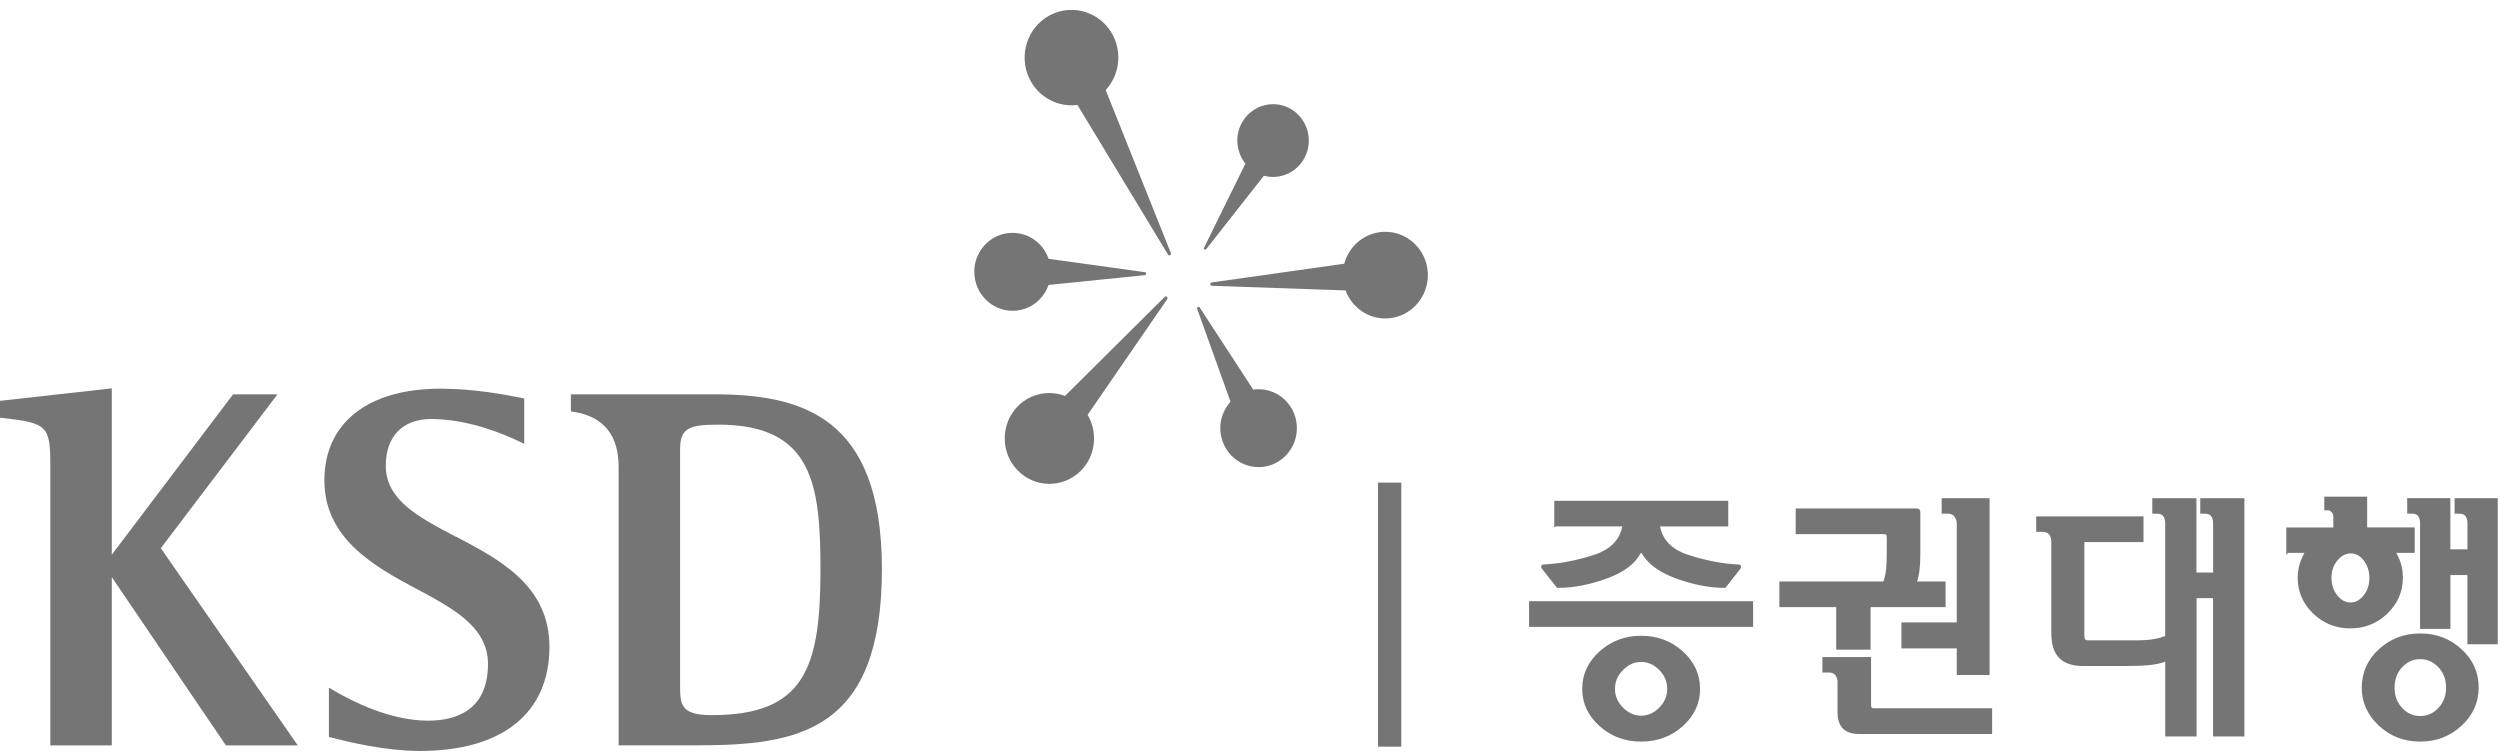
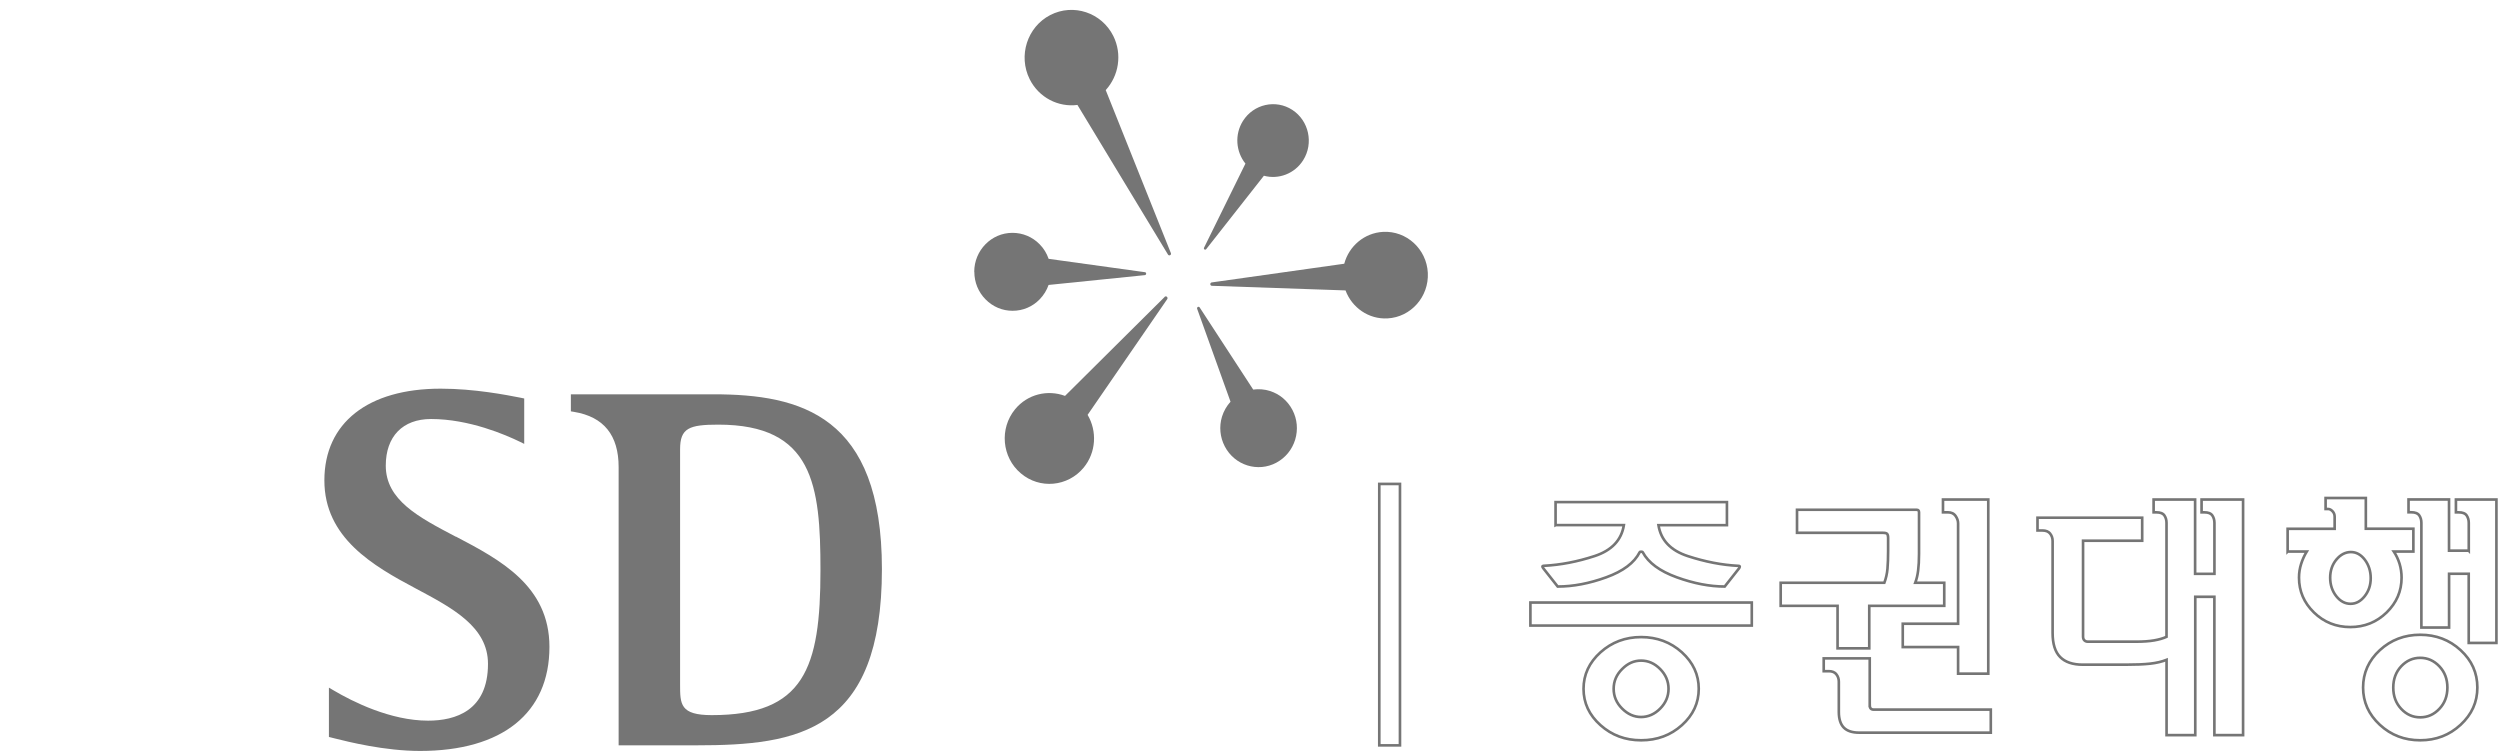
<svg xmlns="http://www.w3.org/2000/svg" width="236" height="71" viewBox="0 0 236 71" fill="none">
  <path d="M105.1 3.403C103.997 1.187 101.328 0.296 99.145 1.42C96.968 2.543 96.098 5.266 97.202 7.477C98.072 9.218 99.906 10.139 101.71 9.906L110.26 24.035C110.3 24.101 110.39 24.131 110.459 24.09C110.529 24.055 110.568 23.969 110.529 23.888L104.38 8.504C105.612 7.158 105.955 5.124 105.095 3.393L105.1 3.403Z" fill="#757575" />
  <path d="M117.573 15.436L113.66 23.386C113.631 23.441 113.651 23.512 113.7 23.548C113.755 23.583 113.82 23.573 113.864 23.522L119.312 16.59C120.689 16.964 122.21 16.407 123.021 15.122C124.025 13.528 123.563 11.398 121.997 10.375C120.431 9.353 118.338 9.824 117.334 11.418C116.529 12.698 116.668 14.317 117.563 15.436H117.573Z" fill="#757575" />
  <path d="M126.903 24.895L114.381 26.661C114.301 26.677 114.247 26.747 114.252 26.828C114.252 26.909 114.316 26.975 114.396 26.98L127.017 27.415C127.619 29.035 129.194 30.153 130.979 30.057C133.191 29.941 134.896 28.012 134.787 25.761C134.672 23.509 132.778 21.768 130.561 21.889C128.787 21.985 127.34 23.24 126.898 24.895H126.903Z" fill="#757575" />
  <path d="M109.942 28.032L100.537 37.373C98.907 36.761 97.003 37.201 95.825 38.633C94.333 40.45 94.572 43.167 96.362 44.68C98.141 46.199 100.806 45.956 102.302 44.139C103.485 42.697 103.574 40.693 102.67 39.164L110.186 28.239C110.235 28.168 110.221 28.077 110.156 28.016C110.096 27.961 109.997 27.966 109.942 28.021V28.032Z" fill="#757575" />
  <path d="M120.5 43.669C121.355 43.208 121.977 42.439 122.265 41.503C122.548 40.556 122.459 39.565 122.006 38.699C121.549 37.829 120.793 37.191 119.874 36.908C119.357 36.741 118.82 36.706 118.303 36.776L113.253 29.029C113.218 28.963 113.138 28.943 113.074 28.978C113.009 29.014 112.984 29.095 113.014 29.16L116.161 37.92C115.798 38.325 115.519 38.806 115.355 39.337C115.072 40.273 115.166 41.27 115.619 42.14C116.553 43.937 118.745 44.62 120.505 43.669H120.5Z" fill="#757575" />
  <path d="M91.977 25.664C91.977 26.651 92.355 27.572 93.041 28.265C93.722 28.958 94.632 29.343 95.596 29.338C96.565 29.338 97.47 28.953 98.146 28.255C98.529 27.86 98.812 27.4 98.986 26.899L108.073 25.973C108.143 25.963 108.197 25.907 108.197 25.831C108.197 25.755 108.143 25.694 108.078 25.694L98.991 24.434C98.812 23.918 98.529 23.448 98.136 23.053C97.455 22.36 96.54 21.98 95.576 21.98C93.583 21.98 91.967 23.635 91.967 25.664H91.977Z" fill="#757575" />
-   <path d="M26.192 37.227H22.001C22.001 37.227 11.329 51.33 10.553 52.363V36.66L10.23 36.696L0 37.839V39.428L0.258 39.459C4.459 39.924 4.752 40.218 4.752 43.912V70.368H10.553V54.478C11.344 55.642 21.325 70.368 21.325 70.368H28.111C28.111 70.368 15.42 52.094 15.181 51.75C15.435 51.411 26.192 37.227 26.192 37.227Z" fill="#757575" />
  <path d="M43.033 50.667C39.479 48.805 36.417 47.196 36.417 43.957C36.417 41.199 38.013 39.555 40.692 39.555C44.301 39.555 47.756 41.058 49.073 41.7L49.486 41.903V37.617L49.123 37.541C47.825 37.288 44.793 36.69 41.597 36.69C34.722 36.69 30.621 39.929 30.621 45.349C30.621 50.769 35.209 53.41 39.261 55.561C42.76 57.423 46.066 59.184 46.066 62.666C46.066 67.099 42.994 68.03 40.414 68.03C36.86 68.03 33.291 66.238 31.481 65.166L31.049 64.912V69.568L31.61 69.71C32.893 70.029 36.298 70.889 39.653 70.889C47.418 70.889 51.867 67.311 51.867 61.067C51.867 55.288 47.174 52.828 43.043 50.657L43.033 50.667Z" fill="#757575" />
  <path d="M67.337 37.227H53.89V38.831L54.193 38.882C56.997 39.347 58.399 41.084 58.399 44.094V70.358H65.771C75.335 70.358 83.253 69.108 83.253 53.719C83.253 39.221 75.603 37.222 67.337 37.222V37.227ZM67.192 67.508C64.2 67.508 64.2 66.476 64.2 64.609V42.409C64.2 40.41 65.055 40.086 67.809 40.086C76.756 40.086 77.452 45.779 77.452 53.82C77.452 63.091 75.916 67.508 67.192 67.508Z" fill="#757575" />
-   <path fill-rule="evenodd" clip-rule="evenodd" d="M132.157 45.683H130.204V70.362H132.157V45.683ZM144.47 56.877H165.368V59.053H144.47V56.877ZM146.846 49.575V47.398H163.022V49.575H156.559C156.783 50.992 157.708 51.968 159.338 52.499C160.969 53.031 162.554 53.34 164.09 53.415C164.185 53.415 164.234 53.441 164.234 53.486C164.234 53.532 164.21 53.593 164.165 53.653L162.813 55.369C161.406 55.369 159.895 55.08 158.289 54.498C156.684 53.916 155.61 53.127 155.073 52.13C155.058 52.1 155.008 52.08 154.929 52.08C154.849 52.08 154.8 52.095 154.785 52.13C154.278 53.132 153.224 53.922 151.628 54.498C150.028 55.08 148.502 55.369 147.045 55.369L145.693 53.653C145.628 53.572 145.603 53.512 145.608 53.471C145.618 53.431 145.668 53.41 145.763 53.41C147.313 53.329 148.899 53.026 150.525 52.494C152.145 51.963 153.07 50.986 153.293 49.569H146.856L146.846 49.575ZM151.086 61.578C152.155 60.621 153.433 60.141 154.924 60.141C156.415 60.141 157.713 60.621 158.771 61.578C159.83 62.539 160.362 63.688 160.362 65.024C160.362 66.36 159.83 67.504 158.771 68.455C157.713 69.406 156.43 69.882 154.924 69.882C153.418 69.882 152.155 69.406 151.086 68.455C150.018 67.504 149.486 66.36 149.486 65.024C149.486 63.688 150.018 62.539 151.086 61.578ZM156.723 63.162C156.201 62.63 155.6 62.362 154.919 62.362C154.238 62.362 153.656 62.625 153.124 63.162C152.593 63.693 152.329 64.316 152.329 65.024C152.329 65.733 152.593 66.355 153.124 66.886C153.656 67.418 154.253 67.686 154.919 67.686C155.585 67.686 156.201 67.418 156.723 66.886C157.245 66.355 157.509 65.733 157.509 65.024C157.509 64.316 157.245 63.693 156.723 63.162ZM183.537 57.19V55.014H183.527H180.798C180.927 54.675 181.017 54.295 181.071 53.865C181.126 53.435 181.156 52.909 181.156 52.281V48.365C181.156 48.284 181.136 48.223 181.096 48.182C181.056 48.142 180.997 48.122 180.917 48.122H169.638V50.298H177.761C177.955 50.298 178.079 50.328 178.144 50.394C178.203 50.46 178.238 50.581 178.238 50.758V52.013C178.238 52.661 178.218 53.218 178.178 53.683C178.139 54.154 178.039 54.594 177.88 55.014H168.097V57.19H173.466V61.203H176.458V57.19H183.537ZM176.603 66.891C176.538 66.825 176.508 66.734 176.508 66.623H176.503V62.149H172.159V63.359H172.636C172.949 63.359 173.188 63.45 173.347 63.647C173.506 63.844 173.585 64.077 173.585 64.35V67.205C173.585 67.883 173.749 68.379 174.062 68.692C174.376 69.006 174.858 69.163 175.509 69.163H187.931V66.987H176.866C176.752 66.987 176.667 66.957 176.603 66.891ZM184.606 48.704C184.765 48.931 184.844 49.164 184.844 49.407V58.88H179.62V61.081H184.844V63.596H187.693V47.155H183.418V48.365H183.895C184.208 48.365 184.447 48.476 184.606 48.704ZM209.042 54.169V49.356C209.042 49.083 208.973 48.85 208.839 48.653C208.704 48.461 208.456 48.365 208.093 48.365H207.829V47.155H211.747V69.396H209.037V56.34H207.233V69.396H204.524V62.286C204.081 62.463 203.564 62.584 202.968 62.65C202.376 62.716 201.611 62.746 200.676 62.746H196.615C195.666 62.746 194.955 62.504 194.477 62.023C194 61.542 193.767 60.783 193.767 59.751V51.072C193.767 50.799 193.687 50.566 193.528 50.368C193.369 50.171 193.13 50.08 192.817 50.08H192.34V48.871H202.222V51.047H196.64V60.09C196.64 60.252 196.685 60.373 196.769 60.454C196.854 60.535 196.963 60.575 197.092 60.575H201.626C202.307 60.575 202.878 60.535 203.346 60.454C203.813 60.373 204.206 60.262 204.519 60.115V49.356C204.519 49.083 204.449 48.85 204.315 48.653C204.181 48.461 203.932 48.365 203.564 48.365H203.301V47.155H207.218V54.169H209.022H209.042ZM215.952 49.918V52.069L215.957 52.064H217.761C217.543 52.418 217.364 52.803 217.229 53.223C217.095 53.643 217.026 54.078 217.026 54.528C217.026 55.803 217.493 56.897 218.437 57.818C219.377 58.733 220.525 59.194 221.867 59.194C223.209 59.194 224.353 58.733 225.297 57.818C226.237 56.897 226.709 55.803 226.709 54.528C226.709 54.078 226.644 53.643 226.52 53.223C226.391 52.808 226.212 52.418 225.973 52.064H227.822V49.913H223.334V47.013H219.536V48.051H219.794C219.924 48.051 220.053 48.122 220.187 48.258C220.321 48.395 220.391 48.572 220.391 48.779V49.918H215.952ZM219.968 54.533C219.968 53.87 220.162 53.304 220.55 52.828H220.555C220.943 52.352 221.415 52.114 221.922 52.114C222.429 52.114 222.866 52.352 223.239 52.838C223.607 53.324 223.796 53.916 223.796 54.579C223.796 55.242 223.602 55.809 223.224 56.284C222.842 56.76 222.414 56.998 221.892 56.998C221.37 56.998 220.918 56.755 220.54 56.274C220.157 55.788 219.968 55.196 219.968 54.533ZM228.469 59.923C226.977 59.923 225.71 60.408 224.656 61.375C223.602 62.342 223.075 63.531 223.075 64.902C223.075 66.273 223.602 67.442 224.656 68.419C225.71 69.396 226.977 69.882 228.469 69.882C229.96 69.882 231.228 69.396 232.281 68.419C233.335 67.442 233.862 66.284 233.862 64.902C233.862 63.521 233.335 62.342 232.281 61.375C231.228 60.403 229.96 59.923 228.469 59.923ZM228.469 62.099C229.165 62.099 229.766 62.367 230.273 62.898C230.78 63.435 231.034 64.097 231.034 64.907C231.034 65.717 230.78 66.385 230.273 66.916C229.766 67.453 229.17 67.716 228.469 67.716C227.768 67.716 227.171 67.448 226.674 66.916C226.172 66.38 225.924 65.717 225.924 64.907C225.924 64.097 226.177 63.429 226.674 62.898C227.176 62.367 227.773 62.099 228.469 62.099ZM233.052 49.356V51.993L233.042 51.983H231.188V47.15H227.365V48.359H227.624C227.992 48.359 228.24 48.456 228.374 48.648C228.508 48.845 228.578 49.078 228.578 49.351V59.239H231.193V54.164H233.047V60.692H235.662V47.155H231.839V48.365H232.097C232.465 48.365 232.714 48.461 232.848 48.653C232.982 48.85 233.052 49.083 233.052 49.356Z" fill="#757575" />
-   <path d="M130.204 45.683V45.558H130.079V45.683H130.204ZM132.157 45.683H132.282V45.558H132.157V45.683ZM130.204 70.362H130.079V70.487H130.204V70.362ZM132.157 70.362V70.487H132.282V70.362H132.157ZM165.368 56.877H165.493V56.752H165.368V56.877ZM144.47 56.877V56.752H144.345V56.877H144.47ZM165.368 59.053V59.178H165.493V59.053H165.368ZM144.47 59.053H144.345V59.178H144.47V59.053ZM146.846 47.398V47.273H146.721V47.398H146.846ZM146.846 49.575H146.721V49.779L146.903 49.686L146.846 49.575ZM163.022 47.398H163.147V47.273H163.022V47.398ZM163.022 49.575V49.7H163.147V49.575H163.022ZM156.559 49.575V49.45H156.413L156.436 49.594L156.559 49.575ZM159.338 52.499L159.299 52.618L159.338 52.499ZM164.09 53.415L164.084 53.54H164.09V53.415ZM164.165 53.653L164.263 53.731L164.266 53.727L164.165 53.653ZM162.813 55.369V55.494H162.873L162.911 55.446L162.813 55.369ZM158.289 54.498L158.247 54.616L158.289 54.498ZM155.073 52.13L154.961 52.185L154.963 52.189L155.073 52.13ZM154.785 52.13L154.897 52.187L154.9 52.179L154.785 52.13ZM151.628 54.498L151.586 54.381L151.586 54.381L151.628 54.498ZM147.045 55.369L146.947 55.446L146.984 55.494H147.045V55.369ZM145.693 53.653L145.791 53.576L145.791 53.575L145.693 53.653ZM145.608 53.471L145.487 53.441L145.485 53.449L145.484 53.456L145.608 53.471ZM145.763 53.41V53.535L145.769 53.535L145.763 53.41ZM150.525 52.494L150.564 52.613L150.564 52.613L150.525 52.494ZM153.293 49.569L153.417 49.589L153.44 49.444H153.293V49.569ZM146.856 49.569V49.444H146.826L146.799 49.458L146.856 49.569ZM151.086 61.578L151.003 61.485L151.003 61.485L151.086 61.578ZM158.771 61.578L158.855 61.485L158.855 61.485L158.771 61.578ZM158.771 68.455L158.855 68.548H158.855L158.771 68.455ZM151.086 68.455L151.003 68.548L151.086 68.455ZM153.124 63.162L153.213 63.25L153.213 63.25L153.124 63.162ZM153.124 66.886L153.213 66.798L153.124 66.886ZM183.537 55.014H183.662V54.889H183.537V55.014ZM183.537 57.19V57.315H183.662V57.19H183.537ZM180.798 55.014L180.681 54.969L180.617 55.139H180.798V55.014ZM181.096 48.182L181.185 48.095V48.095L181.096 48.182ZM169.638 48.122V47.997H169.513V48.122H169.638ZM169.638 50.298H169.513V50.423H169.638V50.298ZM178.144 50.394L178.236 50.31L178.233 50.306L178.144 50.394ZM178.178 53.683L178.054 53.672L178.054 53.673L178.178 53.683ZM177.88 55.014V55.139H177.966L177.997 55.058L177.88 55.014ZM168.097 55.014V54.889H167.972V55.014H168.097ZM168.097 57.19H167.972V57.315H168.097V57.19ZM173.466 57.19H173.591V57.065H173.466V57.19ZM173.466 61.203H173.341V61.328H173.466V61.203ZM176.458 61.203V61.328H176.583V61.203H176.458ZM176.458 57.19V57.065H176.333V57.19H176.458ZM176.508 66.623H176.633V66.498H176.508V66.623ZM176.503 66.623H176.378V66.748H176.503V66.623ZM176.503 62.149H176.628V62.024H176.503V62.149ZM172.159 62.149V62.024H172.034V62.149H172.159ZM172.159 63.359H172.034V63.484H172.159V63.359ZM173.347 63.647L173.444 63.569L173.444 63.569L173.347 63.647ZM187.931 69.163V69.288H188.056V69.163H187.931ZM187.931 66.987H188.056V66.862H187.931V66.987ZM184.606 48.704L184.708 48.632V48.632L184.606 48.704ZM184.844 58.88V59.005H184.969V58.88H184.844ZM179.62 58.88V58.755H179.495V58.88H179.62ZM179.62 61.081H179.495V61.206H179.62V61.081ZM184.844 61.081H184.969V60.956H184.844V61.081ZM184.844 63.596H184.719V63.721H184.844V63.596ZM187.693 63.596V63.721H187.818V63.596H187.693ZM187.693 47.155H187.818V47.03H187.693V47.155ZM183.418 47.155V47.03H183.293V47.155H183.418ZM183.418 48.365H183.293V48.49H183.418V48.365ZM209.042 54.169V54.294H209.167V54.169H209.042ZM208.839 48.653L208.942 48.583L208.941 48.581L208.839 48.653ZM207.829 48.365H207.704V48.49H207.829V48.365ZM207.829 47.155V47.03H207.704V47.155H207.829ZM211.747 47.155H211.872V47.03H211.747V47.155ZM211.747 69.396V69.521H211.872V69.396H211.747ZM209.037 69.396H208.912V69.521H209.037V69.396ZM209.037 56.34H209.162V56.215H209.037V56.34ZM207.233 56.34V56.215H207.108V56.34H207.233ZM207.233 69.396V69.521H207.358V69.396H207.233ZM204.524 69.396H204.399V69.521H204.524V69.396ZM204.524 62.286H204.649V62.101L204.477 62.17L204.524 62.286ZM202.968 62.65L202.954 62.526L202.954 62.526L202.968 62.65ZM194.477 62.023L194.566 61.935V61.935L194.477 62.023ZM193.528 50.368L193.431 50.447L193.528 50.368ZM192.34 50.08H192.215V50.205H192.34V50.08ZM192.34 48.871V48.746H192.215V48.871H192.34ZM202.222 48.871H202.347V48.746H202.222V48.871ZM202.222 51.047V51.172H202.347V51.047H202.222ZM196.64 51.047V50.922H196.515V51.047H196.64ZM204.519 60.115L204.572 60.228L204.644 60.194V60.115H204.519ZM204.315 48.653L204.418 48.583L204.417 48.581L204.315 48.653ZM203.301 48.365H203.176V48.49H203.301V48.365ZM203.301 47.155V47.03H203.176V47.155H203.301ZM207.218 47.155H207.343V47.03H207.218V47.155ZM207.218 54.169H207.093V54.294H207.218V54.169ZM215.952 52.069H215.827V52.374L216.041 52.157L215.952 52.069ZM215.952 49.918V49.793H215.827V49.918H215.952ZM215.957 52.064V51.939H215.904L215.868 51.976L215.957 52.064ZM217.761 52.064L217.868 52.129L217.985 51.939H217.761V52.064ZM218.437 57.818L218.35 57.907L218.35 57.907L218.437 57.818ZM225.297 57.818L225.384 57.907L225.385 57.907L225.297 57.818ZM226.52 53.223L226.64 53.187L226.639 53.185L226.52 53.223ZM225.973 52.064V51.939H225.738L225.87 52.134L225.973 52.064ZM227.822 52.064V52.189H227.947V52.064H227.822ZM227.822 49.913H227.947V49.788H227.822V49.913ZM223.334 49.913H223.209V50.038H223.334V49.913ZM223.334 47.013H223.459V46.888H223.334V47.013ZM219.536 47.013V46.888H219.411V47.013H219.536ZM219.536 48.051H219.411V48.176H219.536V48.051ZM220.187 48.258L220.276 48.171V48.171L220.187 48.258ZM220.391 49.918V50.043H220.516V49.918H220.391ZM220.55 52.828V52.703H220.491L220.453 52.749L220.55 52.828ZM220.555 52.828V52.953H220.614L220.652 52.907L220.555 52.828ZM223.239 52.838L223.339 52.763L223.338 52.762L223.239 52.838ZM223.224 56.284L223.322 56.362L223.322 56.362L223.224 56.284ZM220.54 56.274L220.638 56.197L220.638 56.197L220.54 56.274ZM224.656 61.375L224.572 61.283L224.656 61.375ZM224.656 68.419L224.571 68.511V68.511L224.656 68.419ZM232.281 68.419L232.196 68.328V68.328L232.281 68.419ZM232.281 61.375L232.197 61.467L232.197 61.467L232.281 61.375ZM230.273 62.898L230.364 62.812L230.364 62.812L230.273 62.898ZM230.273 66.916L230.183 66.83L230.182 66.83L230.273 66.916ZM226.674 66.916L226.765 66.831L226.765 66.831L226.674 66.916ZM226.674 62.898L226.583 62.812L226.583 62.813L226.674 62.898ZM233.052 51.993L232.963 52.081L233.177 52.299V51.993H233.052ZM233.042 51.983L233.131 51.895L233.094 51.858H233.042V51.983ZM231.188 51.983H231.063V52.108H231.188V51.983ZM231.188 47.15H231.313V47.025H231.188V47.15ZM227.365 47.15V47.025H227.24V47.15H227.365ZM227.365 48.359H227.24V48.484H227.365V48.359ZM228.374 48.648L228.478 48.578L228.477 48.576L228.374 48.648ZM228.578 59.239H228.453V59.364H228.578V59.239ZM231.193 59.239V59.364H231.318V59.239H231.193ZM231.193 54.164V54.039H231.068V54.164H231.193ZM233.047 54.164H233.172V54.039H233.047V54.164ZM233.047 60.692H232.922V60.817H233.047V60.692ZM235.662 60.692V60.817H235.787V60.692H235.662ZM235.662 47.155H235.787V47.03H235.662V47.155ZM231.839 47.155V47.03H231.714V47.155H231.839ZM231.839 48.365H231.714V48.49H231.839V48.365ZM232.848 48.653L232.951 48.583L232.951 48.581L232.848 48.653ZM130.204 45.808H132.157V45.558H130.204V45.808ZM130.329 70.362V45.683H130.079V70.362H130.329ZM132.157 70.237H130.204V70.487H132.157V70.237ZM132.032 45.683V70.362H132.282V45.683H132.032ZM165.368 56.752H144.47V57.002H165.368V56.752ZM165.493 59.053V56.877H165.243V59.053H165.493ZM144.47 59.178H165.368V58.928H144.47V59.178ZM144.345 56.877V59.053H144.595V56.877H144.345ZM146.721 47.398V49.575H146.971V47.398H146.721ZM163.022 47.273H146.846V47.523H163.022V47.273ZM163.147 49.575V47.398H162.897V49.575H163.147ZM156.559 49.7H163.022V49.45H156.559V49.7ZM159.377 52.381C158.576 52.12 157.957 51.752 157.512 51.283C157.068 50.815 156.791 50.24 156.683 49.555L156.436 49.594C156.551 50.326 156.849 50.948 157.331 51.455C157.811 51.962 158.47 52.348 159.299 52.618L159.377 52.381ZM164.096 53.291C162.573 53.215 160.998 52.909 159.377 52.381L159.299 52.618C160.939 53.153 162.536 53.464 164.084 53.54L164.096 53.291ZM164.359 53.486C164.359 53.406 164.31 53.35 164.253 53.322C164.204 53.297 164.145 53.29 164.09 53.29V53.54C164.109 53.54 164.122 53.542 164.132 53.543C164.141 53.545 164.144 53.547 164.142 53.546C164.14 53.545 164.131 53.54 164.123 53.528C164.113 53.514 164.109 53.499 164.109 53.486H164.359ZM164.266 53.727C164.317 53.657 164.359 53.57 164.359 53.486H164.109C164.109 53.488 164.109 53.498 164.101 53.516C164.094 53.534 164.082 53.556 164.064 53.579L164.266 53.727ZM162.911 55.446L164.263 53.731L164.067 53.576L162.715 55.291L162.911 55.446ZM158.247 54.616C159.863 55.202 161.389 55.494 162.813 55.494V55.244C161.423 55.244 159.926 54.959 158.332 54.381L158.247 54.616ZM154.963 52.189C155.52 53.224 156.627 54.029 158.247 54.616L158.332 54.381C156.741 53.804 155.7 53.03 155.183 52.071L154.963 52.189ZM154.929 52.205C154.959 52.205 154.976 52.209 154.982 52.211C154.985 52.212 154.983 52.212 154.979 52.208C154.975 52.205 154.967 52.198 154.961 52.185L155.185 52.075C155.158 52.02 155.109 51.991 155.068 51.976C155.026 51.961 154.978 51.955 154.929 51.955V52.205ZM154.9 52.179C154.895 52.191 154.887 52.199 154.881 52.205C154.874 52.21 154.871 52.211 154.873 52.21C154.875 52.209 154.88 52.208 154.89 52.206C154.9 52.205 154.913 52.205 154.929 52.205V51.955C154.883 51.955 154.835 51.959 154.792 51.973C154.748 51.988 154.696 52.019 154.67 52.082L154.9 52.179ZM151.671 54.616C153.281 54.034 154.369 53.228 154.896 52.187L154.673 52.074C154.186 53.035 153.166 53.809 151.586 54.381L151.671 54.616ZM147.045 55.494C148.518 55.494 150.059 55.202 151.671 54.616L151.586 54.381C149.996 54.959 148.485 55.244 147.045 55.244V55.494ZM145.595 53.731L146.947 55.446L147.143 55.291L145.791 53.576L145.595 53.731ZM145.484 53.456C145.478 53.507 145.492 53.557 145.511 53.598C145.53 53.641 145.559 53.686 145.595 53.731L145.791 53.575C145.762 53.54 145.747 53.514 145.739 53.496C145.73 53.477 145.734 53.475 145.732 53.486L145.484 53.456ZM145.763 53.285C145.709 53.285 145.655 53.291 145.608 53.309C145.557 53.33 145.504 53.371 145.487 53.441L145.73 53.501C145.727 53.513 145.72 53.524 145.712 53.533C145.705 53.54 145.699 53.542 145.7 53.542C145.701 53.541 145.706 53.539 145.717 53.538C145.728 53.536 145.743 53.535 145.763 53.535V53.285ZM150.486 52.376C148.87 52.904 147.295 53.205 145.756 53.285L145.769 53.535C147.332 53.454 148.928 53.148 150.564 52.613L150.486 52.376ZM153.17 49.55C152.955 50.911 152.072 51.856 150.486 52.376L150.564 52.613C152.219 52.071 153.184 51.062 153.417 49.589L153.17 49.55ZM146.856 49.694H153.293V49.444H146.856V49.694ZM146.903 49.686L146.913 49.681L146.799 49.458L146.789 49.463L146.903 49.686ZM154.924 60.016C153.403 60.016 152.096 60.507 151.003 61.485L151.17 61.671C152.215 60.736 153.462 60.266 154.924 60.266V60.016ZM158.855 61.485C157.772 60.507 156.444 60.016 154.924 60.016V60.266C156.386 60.266 157.653 60.736 158.688 61.671L158.855 61.485ZM160.487 65.024C160.487 63.65 159.938 62.469 158.855 61.485L158.687 61.67C159.722 62.61 160.237 63.726 160.237 65.024H160.487ZM158.855 68.548C159.938 67.575 160.487 66.398 160.487 65.024H160.237C160.237 66.322 159.722 67.433 158.688 68.362L158.855 68.548ZM154.924 70.007C156.459 70.007 157.772 69.521 158.855 68.548L158.688 68.362C157.653 69.292 156.401 69.757 154.924 69.757V70.007ZM151.003 68.548C152.096 69.521 153.388 70.007 154.924 70.007V69.757C153.447 69.757 152.214 69.292 151.169 68.362L151.003 68.548ZM149.361 65.024C149.361 66.398 149.91 67.575 151.003 68.548L151.169 68.362C150.125 67.432 149.611 66.322 149.611 65.024H149.361ZM151.003 61.485C149.91 62.468 149.361 63.65 149.361 65.024H149.611C149.611 63.726 150.125 62.611 151.17 61.671L151.003 61.485ZM154.919 62.487C155.563 62.487 156.133 62.739 156.634 63.249L156.813 63.074C156.27 62.522 155.637 62.237 154.919 62.237V62.487ZM153.213 63.25C153.725 62.734 154.276 62.487 154.919 62.487V62.237C154.2 62.237 153.588 62.517 153.036 63.074L153.213 63.25ZM152.454 65.024C152.454 64.351 152.703 63.759 153.213 63.25L153.036 63.073C152.482 63.627 152.204 64.281 152.204 65.024H152.454ZM153.213 66.798C152.703 66.289 152.454 65.698 152.454 65.024H152.204C152.204 65.767 152.482 66.421 153.036 66.975L153.213 66.798ZM154.919 67.561C154.291 67.561 153.725 67.309 153.213 66.798L153.036 66.975C153.588 67.526 154.215 67.811 154.919 67.811V67.561ZM156.634 66.799C156.133 67.309 155.548 67.561 154.919 67.561V67.811C155.622 67.811 156.27 67.527 156.813 66.974L156.634 66.799ZM157.384 65.024C157.384 65.698 157.135 66.289 156.634 66.799L156.813 66.974C157.356 66.421 157.634 65.767 157.634 65.024H157.384ZM156.634 63.249C157.135 63.759 157.384 64.35 157.384 65.024H157.634C157.634 64.281 157.356 63.627 156.813 63.074L156.634 63.249ZM183.412 55.014V57.19H183.662V55.014H183.412ZM183.527 55.139H183.537V54.889H183.527V55.139ZM180.798 55.139H183.527V54.889H180.798V55.139ZM180.947 53.849C180.894 54.272 180.806 54.642 180.681 54.969L180.915 55.059C181.048 54.708 181.14 54.319 181.195 53.881L180.947 53.849ZM181.031 52.281C181.031 52.905 181.001 53.426 180.947 53.849L181.195 53.881C181.251 53.444 181.281 52.913 181.281 52.281H181.031ZM181.031 48.365V52.281H181.281V48.365H181.031ZM181.007 48.27C181.016 48.279 181.031 48.302 181.031 48.365H181.281C181.281 48.265 181.256 48.167 181.185 48.095L181.007 48.27ZM180.917 48.247C180.977 48.247 180.999 48.262 181.007 48.27L181.185 48.095C181.114 48.022 181.017 47.997 180.917 47.997V48.247ZM169.638 48.247H180.917V47.997H169.638V48.247ZM169.763 50.298V48.122H169.513V50.298H169.763ZM177.761 50.173H169.638V50.423H177.761V50.173ZM178.233 50.306C178.179 50.251 178.108 50.219 178.031 50.2C177.954 50.181 177.863 50.173 177.761 50.173V50.423C177.852 50.423 177.921 50.43 177.97 50.442C178.02 50.455 178.044 50.471 178.054 50.481L178.233 50.306ZM178.363 50.758C178.363 50.572 178.328 50.411 178.236 50.31L178.051 50.478C178.079 50.508 178.113 50.59 178.113 50.758H178.363ZM178.363 52.013V50.758H178.113V52.013H178.363ZM178.303 53.694C178.343 53.224 178.363 52.663 178.363 52.013H178.113C178.113 52.659 178.093 53.212 178.054 53.672L178.303 53.694ZM177.997 55.058C178.16 54.627 178.262 54.175 178.303 53.694L178.054 53.673C178.015 54.132 177.918 54.561 177.763 54.97L177.997 55.058ZM168.097 55.139H177.88V54.889H168.097V55.139ZM168.222 57.19V55.014H167.972V57.19H168.222ZM173.466 57.065H168.097V57.315H173.466V57.065ZM173.591 61.203V57.19H173.341V61.203H173.591ZM176.458 61.078H173.466V61.328H176.458V61.078ZM176.333 57.19V61.203H176.583V57.19H176.333ZM183.537 57.065H176.458V57.315H183.537V57.065ZM176.383 66.623C176.383 66.756 176.419 66.883 176.513 66.978L176.692 66.803C176.657 66.767 176.633 66.712 176.633 66.623H176.383ZM176.503 66.748H176.508V66.498H176.503V66.748ZM176.378 62.149V66.623H176.628V62.149H176.378ZM172.159 62.274H176.503V62.024H172.159V62.274ZM172.284 63.359V62.149H172.034V63.359H172.284ZM172.636 63.234H172.159V63.484H172.636V63.234ZM173.444 63.569C173.254 63.333 172.974 63.234 172.636 63.234V63.484C172.924 63.484 173.121 63.566 173.249 63.726L173.444 63.569ZM173.71 64.35C173.71 64.051 173.622 63.79 173.444 63.569L173.249 63.726C173.389 63.899 173.46 64.104 173.46 64.35H173.71ZM173.71 67.205V64.35H173.46V67.205H173.71ZM174.151 68.604C173.87 68.323 173.71 67.865 173.71 67.205H173.46C173.46 67.9 173.628 68.434 173.974 68.781L174.151 68.604ZM175.509 69.038C174.875 69.038 174.432 68.885 174.151 68.604L173.974 68.781C174.32 69.127 174.84 69.288 175.509 69.288V69.038ZM187.931 69.038H175.509V69.288H187.931V69.038ZM187.806 66.987V69.163H188.056V66.987H187.806ZM176.866 67.112H187.931V66.862H176.866V67.112ZM176.513 66.978C176.607 67.074 176.727 67.112 176.866 67.112V66.862C176.776 66.862 176.727 66.839 176.692 66.803L176.513 66.978ZM184.969 49.407C184.969 49.135 184.88 48.877 184.708 48.632L184.503 48.775C184.65 48.985 184.719 49.194 184.719 49.407H184.969ZM184.969 58.88V49.407H184.719V58.88H184.969ZM179.62 59.005H184.844V58.755H179.62V59.005ZM179.745 61.081V58.88H179.495V61.081H179.745ZM184.844 60.956H179.62V61.206H184.844V60.956ZM184.969 63.596V61.081H184.719V63.596H184.969ZM187.693 63.471H184.844V63.721H187.693V63.471ZM187.568 47.155V63.596H187.818V47.155H187.568ZM183.418 47.28H187.693V47.03H183.418V47.28ZM183.543 48.365V47.155H183.293V48.365H183.543ZM183.895 48.24H183.418V48.49H183.895V48.24ZM184.708 48.632C184.522 48.365 184.242 48.24 183.895 48.24V48.49C184.175 48.49 184.371 48.587 184.503 48.775L184.708 48.632ZM208.917 49.356V54.169H209.167V49.356H208.917ZM208.735 48.723C208.854 48.898 208.917 49.106 208.917 49.356H209.167C209.167 49.061 209.092 48.803 208.942 48.583L208.735 48.723ZM208.093 48.49C208.438 48.49 208.636 48.581 208.736 48.725L208.941 48.581C208.773 48.34 208.473 48.24 208.093 48.24V48.49ZM207.829 48.49H208.093V48.24H207.829V48.49ZM207.704 47.155V48.365H207.954V47.155H207.704ZM211.747 47.03H207.829V47.28H211.747V47.03ZM211.872 69.396V47.155H211.622V69.396H211.872ZM209.037 69.521H211.747V69.271H209.037V69.521ZM208.912 56.34V69.396H209.162V56.34H208.912ZM207.233 56.465H209.037V56.215H207.233V56.465ZM207.358 69.396V56.34H207.108V69.396H207.358ZM204.524 69.521H207.233V69.271H204.524V69.521ZM204.399 62.286V69.396H204.649V62.286H204.399ZM202.982 62.775C203.587 62.708 204.115 62.584 204.57 62.402L204.477 62.17C204.048 62.342 203.542 62.461 202.954 62.526L202.982 62.775ZM200.676 62.871C201.613 62.871 202.383 62.841 202.982 62.775L202.954 62.526C202.369 62.591 201.609 62.621 200.676 62.621V62.871ZM196.615 62.871H200.676V62.621H196.615V62.871ZM194.389 62.111C194.897 62.623 195.645 62.871 196.615 62.871V62.621C195.686 62.621 195.012 62.384 194.566 61.935L194.389 62.111ZM193.642 59.751C193.642 60.798 193.878 61.596 194.389 62.111L194.566 61.935C194.122 61.487 193.892 60.768 193.892 59.751H193.642ZM193.642 51.072V59.751H193.892V51.072H193.642ZM193.431 50.447C193.571 50.62 193.642 50.825 193.642 51.072H193.892C193.892 50.772 193.804 50.511 193.625 50.29L193.431 50.447ZM192.817 50.205C193.106 50.205 193.302 50.288 193.431 50.447L193.625 50.29C193.435 50.054 193.155 49.955 192.817 49.955V50.205ZM192.34 50.205H192.817V49.955H192.34V50.205ZM192.215 48.871V50.08H192.465V48.871H192.215ZM202.222 48.746H192.34V48.996H202.222V48.746ZM202.347 51.047V48.871H202.097V51.047H202.347ZM196.64 51.172H202.222V50.922H196.64V51.172ZM196.765 60.09V51.047H196.515V60.09H196.765ZM196.856 60.364C196.803 60.313 196.765 60.229 196.765 60.09H196.515C196.515 60.274 196.566 60.433 196.683 60.544L196.856 60.364ZM197.092 60.45C196.991 60.45 196.914 60.419 196.856 60.364L196.683 60.544C196.793 60.65 196.935 60.7 197.092 60.7V60.45ZM201.626 60.45H197.092V60.7H201.626V60.45ZM203.324 60.331C202.866 60.41 202.302 60.45 201.626 60.45V60.7C202.311 60.7 202.89 60.66 203.367 60.577L203.324 60.331ZM204.466 60.002C204.166 60.142 203.785 60.251 203.324 60.331L203.367 60.577C203.841 60.495 204.245 60.381 204.572 60.228L204.466 60.002ZM204.394 49.356V60.115H204.644V49.356H204.394ZM204.212 48.723C204.33 48.898 204.394 49.106 204.394 49.356H204.644C204.644 49.061 204.568 48.803 204.418 48.583L204.212 48.723ZM203.564 48.49C203.915 48.49 204.112 48.581 204.212 48.725L204.417 48.581C204.249 48.34 203.949 48.24 203.564 48.24V48.49ZM203.301 48.49H203.564V48.24H203.301V48.49ZM203.176 47.155V48.365H203.426V47.155H203.176ZM207.218 47.03H203.301V47.28H207.218V47.03ZM207.343 54.169V47.155H207.093V54.169H207.343ZM209.022 54.044H207.218V54.294H209.022V54.044ZM209.042 54.044H209.022V54.294H209.042V54.044ZM216.077 52.069V49.918H215.827V52.069H216.077ZM215.868 51.976L215.863 51.981L216.041 52.157L216.046 52.151L215.868 51.976ZM217.761 51.939H215.957V52.189H217.761V51.939ZM217.349 53.261C217.48 52.85 217.654 52.475 217.868 52.129L217.655 51.998C217.431 52.361 217.248 52.755 217.11 53.185L217.349 53.261ZM217.151 54.528C217.151 54.091 217.218 53.669 217.349 53.261L217.11 53.185C216.972 53.617 216.901 54.065 216.901 54.528H217.151ZM218.525 57.728C217.603 56.83 217.151 55.769 217.151 54.528H216.901C216.901 55.838 217.382 56.963 218.35 57.907L218.525 57.728ZM221.867 59.069C220.557 59.069 219.44 58.621 218.525 57.728L218.35 57.907C219.314 58.846 220.493 59.319 221.867 59.319V59.069ZM225.21 57.728C224.289 58.621 223.178 59.069 221.867 59.069V59.319C223.241 59.319 224.416 58.846 225.384 57.907L225.21 57.728ZM226.584 54.528C226.584 55.768 226.126 56.83 225.21 57.728L225.385 57.907C226.347 56.963 226.834 55.839 226.834 54.528H226.584ZM226.4 53.258C226.521 53.667 226.584 54.09 226.584 54.528H226.834C226.834 54.066 226.768 53.619 226.64 53.187L226.4 53.258ZM225.87 52.134C226.101 52.477 226.275 52.855 226.401 53.26L226.639 53.185C226.507 52.76 226.323 52.359 226.077 51.994L225.87 52.134ZM227.822 51.939H225.973V52.189H227.822V51.939ZM227.697 49.913V52.064H227.947V49.913H227.697ZM223.334 50.038H227.822V49.788H223.334V50.038ZM223.209 47.013V49.913H223.459V47.013H223.209ZM219.536 47.138H223.334V46.888H219.536V47.138ZM219.661 48.051V47.013H219.411V48.051H219.661ZM219.794 47.926H219.536V48.176H219.794V47.926ZM220.276 48.171C220.132 48.023 219.972 47.926 219.794 47.926V48.176C219.875 48.176 219.974 48.22 220.098 48.346L220.276 48.171ZM220.516 48.779C220.516 48.542 220.435 48.333 220.276 48.171L220.098 48.346C220.207 48.457 220.266 48.602 220.266 48.779H220.516ZM220.516 49.918V48.779H220.266V49.918H220.516ZM215.952 50.043H220.391V49.793H215.952V50.043ZM220.453 52.749C220.046 53.249 219.843 53.844 219.843 54.533H220.093C220.093 53.897 220.279 53.358 220.647 52.907L220.453 52.749ZM220.555 52.703H220.55V52.953H220.555V52.703ZM221.922 51.989C221.371 51.989 220.865 52.249 220.458 52.749L220.652 52.907C221.02 52.455 221.459 52.239 221.922 52.239V51.989ZM223.338 52.762C222.947 52.252 222.476 51.989 221.922 51.989V52.239C222.383 52.239 222.786 52.453 223.14 52.914L223.338 52.762ZM223.921 54.579C223.921 53.891 223.725 53.272 223.339 52.763L223.14 52.913C223.49 53.376 223.671 53.941 223.671 54.579H223.921ZM223.322 56.362C223.719 55.863 223.921 55.268 223.921 54.579H223.671C223.671 55.215 223.486 55.754 223.126 56.206L223.322 56.362ZM221.892 57.123C222.461 57.123 222.921 56.86 223.322 56.362L223.127 56.206C222.762 56.659 222.368 56.873 221.892 56.873V57.123ZM220.442 56.351C220.839 56.856 221.325 57.123 221.892 57.123V56.873C221.416 56.873 220.997 56.653 220.638 56.197L220.442 56.351ZM219.843 54.533C219.843 55.221 220.04 55.841 220.442 56.351L220.638 56.197C220.275 55.735 220.093 55.172 220.093 54.533H219.843ZM224.74 61.467C225.77 60.523 227.008 60.048 228.469 60.048V59.798C226.947 59.798 225.649 60.294 224.572 61.283L224.74 61.467ZM223.2 64.902C223.2 63.567 223.712 62.411 224.74 61.467L224.572 61.283C223.493 62.272 222.95 63.495 222.95 64.902H223.2ZM224.741 68.328C223.711 67.373 223.2 66.237 223.2 64.902H222.95C222.95 66.31 223.493 67.512 224.571 68.511L224.741 68.328ZM228.469 69.757C227.008 69.757 225.771 69.282 224.741 68.328L224.571 68.511C225.649 69.51 226.947 70.007 228.469 70.007V69.757ZM232.196 68.328C231.167 69.282 229.93 69.757 228.469 69.757V70.007C229.99 70.007 231.288 69.51 232.366 68.511L232.196 68.328ZM233.737 64.902C233.737 66.247 233.226 67.373 232.196 68.328L232.366 68.511C233.444 67.512 233.987 66.32 233.987 64.902H233.737ZM232.197 61.467C233.226 62.411 233.737 63.557 233.737 64.902H233.987C233.987 63.484 233.445 62.272 232.366 61.283L232.197 61.467ZM228.469 60.048C229.93 60.048 231.167 60.518 232.197 61.467L232.366 61.283C231.288 60.289 229.99 59.798 228.469 59.798V60.048ZM230.364 62.812C229.835 62.258 229.201 61.974 228.469 61.974V62.224C229.128 62.224 229.698 62.476 230.183 62.984L230.364 62.812ZM231.159 64.907C231.159 64.069 230.895 63.374 230.364 62.812L230.182 62.984C230.665 63.495 230.909 64.126 230.909 64.907H231.159ZM230.364 67.002C230.895 66.445 231.159 65.746 231.159 64.907H230.909C230.909 65.688 230.665 66.324 230.183 66.83L230.364 67.002ZM228.469 67.841C229.206 67.841 229.835 67.562 230.364 67.002L230.182 66.83C229.698 67.343 229.133 67.591 228.469 67.591V67.841ZM226.583 67.002C227.102 67.557 227.731 67.841 228.469 67.841V67.591C227.804 67.591 227.24 67.338 226.765 66.831L226.583 67.002ZM225.799 64.907C225.799 65.745 226.057 66.44 226.583 67.002L226.765 66.831C226.287 66.32 226.049 65.689 226.049 64.907H225.799ZM226.583 62.813C226.062 63.37 225.799 64.069 225.799 64.907H226.049C226.049 64.126 226.292 63.49 226.765 62.984L226.583 62.813ZM228.469 61.974C227.736 61.974 227.107 62.258 226.583 62.812L226.765 62.984C227.245 62.476 227.81 62.224 228.469 62.224V61.974ZM233.177 51.993V49.356H232.927V51.993H233.177ZM232.953 52.07L232.963 52.081L233.141 51.905L233.131 51.895L232.953 52.07ZM231.188 52.108H233.042V51.858H231.188V52.108ZM231.063 47.15V51.983H231.313V47.15H231.063ZM227.365 47.275H231.188V47.025H227.365V47.275ZM227.49 48.359V47.15H227.24V48.359H227.49ZM227.624 48.234H227.365V48.484H227.624V48.234ZM228.477 48.576C228.308 48.335 228.009 48.234 227.624 48.234V48.484C227.974 48.484 228.172 48.576 228.272 48.719L228.477 48.576ZM228.703 49.351C228.703 49.056 228.627 48.798 228.478 48.578L228.271 48.718C228.39 48.893 228.453 49.101 228.453 49.351H228.703ZM228.703 59.239V49.351H228.453V59.239H228.703ZM231.193 59.114H228.578V59.364H231.193V59.114ZM231.068 54.164V59.239H231.318V54.164H231.068ZM233.047 54.039H231.193V54.289H233.047V54.039ZM233.172 60.692V54.164H232.922V60.692H233.172ZM235.662 60.567H233.047V60.817H235.662V60.567ZM235.537 47.155V60.692H235.787V47.155H235.537ZM231.839 47.28H235.662V47.03H231.839V47.28ZM231.964 48.365V47.155H231.714V48.365H231.964ZM232.097 48.24H231.839V48.49H232.097V48.24ZM232.951 48.581C232.782 48.34 232.483 48.24 232.097 48.24V48.49C232.448 48.49 232.646 48.581 232.746 48.725L232.951 48.581ZM233.177 49.356C233.177 49.061 233.101 48.803 232.951 48.583L232.745 48.723C232.863 48.898 232.927 49.106 232.927 49.356H233.177Z" fill="#757575" />
+   <path d="M130.204 45.683V45.558H130.079V45.683H130.204ZM132.157 45.683H132.282V45.558H132.157V45.683ZM130.204 70.362H130.079V70.487H130.204V70.362ZM132.157 70.362V70.487H132.282V70.362H132.157ZM165.368 56.877H165.493V56.752H165.368V56.877ZM144.47 56.877V56.752H144.345V56.877H144.47ZM165.368 59.053V59.178H165.493V59.053H165.368ZM144.47 59.053H144.345V59.178H144.47V59.053ZM146.846 47.398V47.273H146.721V47.398H146.846ZM146.846 49.575H146.721V49.779L146.903 49.686L146.846 49.575ZM163.022 47.398H163.147V47.273H163.022V47.398ZM163.022 49.575V49.7H163.147V49.575H163.022ZM156.559 49.575V49.45H156.413L156.436 49.594L156.559 49.575ZM159.338 52.499L159.299 52.618L159.338 52.499ZM164.09 53.415L164.084 53.54H164.09V53.415ZM164.165 53.653L164.263 53.731L164.266 53.727L164.165 53.653ZM162.813 55.369V55.494H162.873L162.911 55.446L162.813 55.369ZM158.289 54.498L158.247 54.616L158.289 54.498ZM155.073 52.13L154.961 52.185L154.963 52.189L155.073 52.13ZM154.785 52.13L154.897 52.187L154.9 52.179L154.785 52.13ZM151.628 54.498L151.586 54.381L151.586 54.381L151.628 54.498ZM147.045 55.369L146.947 55.446L146.984 55.494H147.045V55.369ZM145.693 53.653L145.791 53.576L145.791 53.575L145.693 53.653ZM145.608 53.471L145.487 53.441L145.485 53.449L145.484 53.456L145.608 53.471ZM145.763 53.41V53.535L145.769 53.535L145.763 53.41ZM150.525 52.494L150.564 52.613L150.564 52.613L150.525 52.494ZM153.293 49.569L153.417 49.589L153.44 49.444H153.293V49.569ZM146.856 49.569V49.444H146.826L146.799 49.458L146.856 49.569ZM151.086 61.578L151.003 61.485L151.003 61.485L151.086 61.578ZM158.771 61.578L158.855 61.485L158.855 61.485L158.771 61.578ZM158.771 68.455L158.855 68.548H158.855L158.771 68.455ZM151.086 68.455L151.003 68.548L151.086 68.455ZM153.124 63.162L153.213 63.25L153.213 63.25L153.124 63.162ZM153.124 66.886L153.213 66.798L153.124 66.886ZM183.537 55.014H183.662V54.889H183.537V55.014ZM183.537 57.19V57.315H183.662V57.19H183.537ZM180.798 55.014L180.681 54.969L180.617 55.139H180.798V55.014ZM181.096 48.182L181.185 48.095V48.095L181.096 48.182ZM169.638 48.122V47.997H169.513V48.122H169.638ZM169.638 50.298H169.513V50.423H169.638V50.298ZM178.144 50.394L178.236 50.31L178.233 50.306L178.144 50.394ZM178.178 53.683L178.054 53.672L178.054 53.673L178.178 53.683ZM177.88 55.014V55.139H177.966L177.997 55.058L177.88 55.014ZM168.097 55.014V54.889H167.972V55.014H168.097ZM168.097 57.19H167.972V57.315H168.097V57.19ZM173.466 57.19H173.591V57.065H173.466V57.19ZM173.466 61.203H173.341V61.328H173.466V61.203ZM176.458 61.203V61.328H176.583V61.203H176.458ZM176.458 57.19V57.065H176.333V57.19H176.458ZM176.508 66.623H176.633V66.498H176.508V66.623ZM176.503 66.623H176.378V66.748H176.503V66.623ZM176.503 62.149H176.628V62.024H176.503V62.149ZM172.159 62.149V62.024H172.034V62.149H172.159ZM172.159 63.359H172.034V63.484H172.159V63.359ZM173.347 63.647L173.444 63.569L173.444 63.569L173.347 63.647ZM187.931 69.163V69.288H188.056V69.163H187.931ZM187.931 66.987H188.056V66.862H187.931V66.987ZM184.606 48.704L184.708 48.632V48.632L184.606 48.704ZM184.844 58.88V59.005H184.969V58.88H184.844ZM179.62 58.88V58.755H179.495V58.88H179.62ZM179.62 61.081H179.495V61.206H179.62V61.081ZM184.844 61.081H184.969V60.956H184.844V61.081ZM184.844 63.596H184.719V63.721H184.844V63.596ZM187.693 63.596V63.721H187.818V63.596H187.693ZM187.693 47.155H187.818V47.03H187.693V47.155ZM183.418 47.155V47.03H183.293V47.155H183.418ZM183.418 48.365H183.293V48.49H183.418V48.365ZM209.042 54.169V54.294H209.167V54.169H209.042ZM208.839 48.653L208.942 48.583L208.941 48.581L208.839 48.653ZM207.829 48.365H207.704V48.49H207.829V48.365ZM207.829 47.155V47.03H207.704V47.155H207.829ZM211.747 47.155H211.872V47.03H211.747V47.155ZM211.747 69.396V69.521H211.872V69.396H211.747ZM209.037 69.396H208.912V69.521H209.037V69.396ZM209.037 56.34H209.162V56.215H209.037V56.34ZM207.233 56.34V56.215H207.108V56.34H207.233ZM207.233 69.396V69.521H207.358V69.396H207.233ZM204.524 69.396H204.399V69.521H204.524V69.396ZM204.524 62.286H204.649V62.101L204.477 62.17L204.524 62.286ZM202.968 62.65L202.954 62.526L202.954 62.526L202.968 62.65ZM194.477 62.023L194.566 61.935V61.935L194.477 62.023ZM193.528 50.368L193.431 50.447L193.528 50.368ZM192.34 50.08H192.215V50.205H192.34V50.08ZM192.34 48.871V48.746H192.215V48.871H192.34ZM202.222 48.871H202.347V48.746H202.222V48.871ZM202.222 51.047V51.172H202.347V51.047H202.222ZM196.64 51.047V50.922H196.515V51.047H196.64ZM204.519 60.115L204.572 60.228L204.644 60.194V60.115H204.519ZM204.315 48.653L204.418 48.583L204.417 48.581L204.315 48.653ZM203.301 48.365H203.176V48.49H203.301V48.365ZM203.301 47.155V47.03H203.176V47.155H203.301ZM207.218 47.155H207.343V47.03H207.218V47.155ZM207.218 54.169H207.093V54.294H207.218V54.169ZM215.952 52.069H215.827V52.374L216.041 52.157L215.952 52.069ZM215.952 49.918V49.793H215.827V49.918H215.952ZM215.957 52.064V51.939H215.904L215.868 51.976L215.957 52.064ZM217.761 52.064L217.868 52.129L217.985 51.939H217.761V52.064ZM218.437 57.818L218.35 57.907L218.35 57.907L218.437 57.818ZM225.297 57.818L225.384 57.907L225.385 57.907L225.297 57.818ZM226.52 53.223L226.64 53.187L226.639 53.185L226.52 53.223ZM225.973 52.064V51.939H225.738L225.87 52.134L225.973 52.064ZM227.822 52.064V52.189H227.947V52.064H227.822ZM227.822 49.913H227.947V49.788H227.822V49.913ZM223.334 49.913H223.209V50.038H223.334V49.913ZM223.334 47.013H223.459V46.888H223.334V47.013ZM219.536 47.013V46.888H219.411V47.013H219.536ZM219.536 48.051H219.411V48.176H219.536V48.051ZM220.187 48.258L220.276 48.171V48.171L220.187 48.258ZM220.391 49.918V50.043H220.516V49.918H220.391ZM220.55 52.828V52.703H220.491L220.453 52.749L220.55 52.828ZM220.555 52.828V52.953H220.614L220.652 52.907L220.555 52.828ZM223.239 52.838L223.339 52.763L223.338 52.762L223.239 52.838ZM223.224 56.284L223.322 56.362L223.322 56.362L223.224 56.284ZM220.54 56.274L220.638 56.197L220.638 56.197L220.54 56.274ZM224.656 61.375L224.572 61.283L224.656 61.375ZM224.656 68.419L224.571 68.511V68.511L224.656 68.419ZM232.281 68.419L232.196 68.328V68.328L232.281 68.419ZM232.281 61.375L232.197 61.467L232.197 61.467L232.281 61.375ZM230.273 62.898L230.364 62.812L230.364 62.812L230.273 62.898ZM230.273 66.916L230.183 66.83L230.182 66.83L230.273 66.916ZM226.674 66.916L226.765 66.831L226.765 66.831L226.674 66.916ZM226.674 62.898L226.583 62.812L226.583 62.813L226.674 62.898ZM233.052 51.993L232.963 52.081L233.177 52.299V51.993H233.052ZM233.042 51.983L233.131 51.895L233.094 51.858H233.042V51.983ZM231.188 51.983H231.063V52.108H231.188V51.983ZM231.188 47.15H231.313V47.025H231.188V47.15ZM227.365 47.15V47.025H227.24V47.15H227.365ZM227.365 48.359H227.24V48.484H227.365V48.359ZM228.374 48.648L228.478 48.578L228.477 48.576L228.374 48.648M228.578 59.239H228.453V59.364H228.578V59.239ZM231.193 59.239V59.364H231.318V59.239H231.193ZM231.193 54.164V54.039H231.068V54.164H231.193ZM233.047 54.164H233.172V54.039H233.047V54.164ZM233.047 60.692H232.922V60.817H233.047V60.692ZM235.662 60.692V60.817H235.787V60.692H235.662ZM235.662 47.155H235.787V47.03H235.662V47.155ZM231.839 47.155V47.03H231.714V47.155H231.839ZM231.839 48.365H231.714V48.49H231.839V48.365ZM232.848 48.653L232.951 48.583L232.951 48.581L232.848 48.653ZM130.204 45.808H132.157V45.558H130.204V45.808ZM130.329 70.362V45.683H130.079V70.362H130.329ZM132.157 70.237H130.204V70.487H132.157V70.237ZM132.032 45.683V70.362H132.282V45.683H132.032ZM165.368 56.752H144.47V57.002H165.368V56.752ZM165.493 59.053V56.877H165.243V59.053H165.493ZM144.47 59.178H165.368V58.928H144.47V59.178ZM144.345 56.877V59.053H144.595V56.877H144.345ZM146.721 47.398V49.575H146.971V47.398H146.721ZM163.022 47.273H146.846V47.523H163.022V47.273ZM163.147 49.575V47.398H162.897V49.575H163.147ZM156.559 49.7H163.022V49.45H156.559V49.7ZM159.377 52.381C158.576 52.12 157.957 51.752 157.512 51.283C157.068 50.815 156.791 50.24 156.683 49.555L156.436 49.594C156.551 50.326 156.849 50.948 157.331 51.455C157.811 51.962 158.47 52.348 159.299 52.618L159.377 52.381ZM164.096 53.291C162.573 53.215 160.998 52.909 159.377 52.381L159.299 52.618C160.939 53.153 162.536 53.464 164.084 53.54L164.096 53.291ZM164.359 53.486C164.359 53.406 164.31 53.35 164.253 53.322C164.204 53.297 164.145 53.29 164.09 53.29V53.54C164.109 53.54 164.122 53.542 164.132 53.543C164.141 53.545 164.144 53.547 164.142 53.546C164.14 53.545 164.131 53.54 164.123 53.528C164.113 53.514 164.109 53.499 164.109 53.486H164.359ZM164.266 53.727C164.317 53.657 164.359 53.57 164.359 53.486H164.109C164.109 53.488 164.109 53.498 164.101 53.516C164.094 53.534 164.082 53.556 164.064 53.579L164.266 53.727ZM162.911 55.446L164.263 53.731L164.067 53.576L162.715 55.291L162.911 55.446ZM158.247 54.616C159.863 55.202 161.389 55.494 162.813 55.494V55.244C161.423 55.244 159.926 54.959 158.332 54.381L158.247 54.616ZM154.963 52.189C155.52 53.224 156.627 54.029 158.247 54.616L158.332 54.381C156.741 53.804 155.7 53.03 155.183 52.071L154.963 52.189ZM154.929 52.205C154.959 52.205 154.976 52.209 154.982 52.211C154.985 52.212 154.983 52.212 154.979 52.208C154.975 52.205 154.967 52.198 154.961 52.185L155.185 52.075C155.158 52.02 155.109 51.991 155.068 51.976C155.026 51.961 154.978 51.955 154.929 51.955V52.205ZM154.9 52.179C154.895 52.191 154.887 52.199 154.881 52.205C154.874 52.21 154.871 52.211 154.873 52.21C154.875 52.209 154.88 52.208 154.89 52.206C154.9 52.205 154.913 52.205 154.929 52.205V51.955C154.883 51.955 154.835 51.959 154.792 51.973C154.748 51.988 154.696 52.019 154.67 52.082L154.9 52.179ZM151.671 54.616C153.281 54.034 154.369 53.228 154.896 52.187L154.673 52.074C154.186 53.035 153.166 53.809 151.586 54.381L151.671 54.616ZM147.045 55.494C148.518 55.494 150.059 55.202 151.671 54.616L151.586 54.381C149.996 54.959 148.485 55.244 147.045 55.244V55.494ZM145.595 53.731L146.947 55.446L147.143 55.291L145.791 53.576L145.595 53.731ZM145.484 53.456C145.478 53.507 145.492 53.557 145.511 53.598C145.53 53.641 145.559 53.686 145.595 53.731L145.791 53.575C145.762 53.54 145.747 53.514 145.739 53.496C145.73 53.477 145.734 53.475 145.732 53.486L145.484 53.456ZM145.763 53.285C145.709 53.285 145.655 53.291 145.608 53.309C145.557 53.33 145.504 53.371 145.487 53.441L145.73 53.501C145.727 53.513 145.72 53.524 145.712 53.533C145.705 53.54 145.699 53.542 145.7 53.542C145.701 53.541 145.706 53.539 145.717 53.538C145.728 53.536 145.743 53.535 145.763 53.535V53.285ZM150.486 52.376C148.87 52.904 147.295 53.205 145.756 53.285L145.769 53.535C147.332 53.454 148.928 53.148 150.564 52.613L150.486 52.376ZM153.17 49.55C152.955 50.911 152.072 51.856 150.486 52.376L150.564 52.613C152.219 52.071 153.184 51.062 153.417 49.589L153.17 49.55ZM146.856 49.694H153.293V49.444H146.856V49.694ZM146.903 49.686L146.913 49.681L146.799 49.458L146.789 49.463L146.903 49.686ZM154.924 60.016C153.403 60.016 152.096 60.507 151.003 61.485L151.17 61.671C152.215 60.736 153.462 60.266 154.924 60.266V60.016ZM158.855 61.485C157.772 60.507 156.444 60.016 154.924 60.016V60.266C156.386 60.266 157.653 60.736 158.688 61.671L158.855 61.485ZM160.487 65.024C160.487 63.65 159.938 62.469 158.855 61.485L158.687 61.67C159.722 62.61 160.237 63.726 160.237 65.024H160.487ZM158.855 68.548C159.938 67.575 160.487 66.398 160.487 65.024H160.237C160.237 66.322 159.722 67.433 158.688 68.362L158.855 68.548ZM154.924 70.007C156.459 70.007 157.772 69.521 158.855 68.548L158.688 68.362C157.653 69.292 156.401 69.757 154.924 69.757V70.007ZM151.003 68.548C152.096 69.521 153.388 70.007 154.924 70.007V69.757C153.447 69.757 152.214 69.292 151.169 68.362L151.003 68.548ZM149.361 65.024C149.361 66.398 149.91 67.575 151.003 68.548L151.169 68.362C150.125 67.432 149.611 66.322 149.611 65.024H149.361ZM151.003 61.485C149.91 62.468 149.361 63.65 149.361 65.024H149.611C149.611 63.726 150.125 62.611 151.17 61.671L151.003 61.485ZM154.919 62.487C155.563 62.487 156.133 62.739 156.634 63.249L156.813 63.074C156.27 62.522 155.637 62.237 154.919 62.237V62.487ZM153.213 63.25C153.725 62.734 154.276 62.487 154.919 62.487V62.237C154.2 62.237 153.588 62.517 153.036 63.074L153.213 63.25ZM152.454 65.024C152.454 64.351 152.703 63.759 153.213 63.25L153.036 63.073C152.482 63.627 152.204 64.281 152.204 65.024H152.454ZM153.213 66.798C152.703 66.289 152.454 65.698 152.454 65.024H152.204C152.204 65.767 152.482 66.421 153.036 66.975L153.213 66.798ZM154.919 67.561C154.291 67.561 153.725 67.309 153.213 66.798L153.036 66.975C153.588 67.526 154.215 67.811 154.919 67.811V67.561ZM156.634 66.799C156.133 67.309 155.548 67.561 154.919 67.561V67.811C155.622 67.811 156.27 67.527 156.813 66.974L156.634 66.799ZM157.384 65.024C157.384 65.698 157.135 66.289 156.634 66.799L156.813 66.974C157.356 66.421 157.634 65.767 157.634 65.024H157.384ZM156.634 63.249C157.135 63.759 157.384 64.35 157.384 65.024H157.634C157.634 64.281 157.356 63.627 156.813 63.074L156.634 63.249ZM183.412 55.014V57.19H183.662V55.014H183.412ZM183.527 55.139H183.537V54.889H183.527V55.139ZM180.798 55.139H183.527V54.889H180.798V55.139ZM180.947 53.849C180.894 54.272 180.806 54.642 180.681 54.969L180.915 55.059C181.048 54.708 181.14 54.319 181.195 53.881L180.947 53.849ZM181.031 52.281C181.031 52.905 181.001 53.426 180.947 53.849L181.195 53.881C181.251 53.444 181.281 52.913 181.281 52.281H181.031ZM181.031 48.365V52.281H181.281V48.365H181.031ZM181.007 48.27C181.016 48.279 181.031 48.302 181.031 48.365H181.281C181.281 48.265 181.256 48.167 181.185 48.095L181.007 48.27ZM180.917 48.247C180.977 48.247 180.999 48.262 181.007 48.27L181.185 48.095C181.114 48.022 181.017 47.997 180.917 47.997V48.247ZM169.638 48.247H180.917V47.997H169.638V48.247ZM169.763 50.298V48.122H169.513V50.298H169.763ZM177.761 50.173H169.638V50.423H177.761V50.173ZM178.233 50.306C178.179 50.251 178.108 50.219 178.031 50.2C177.954 50.181 177.863 50.173 177.761 50.173V50.423C177.852 50.423 177.921 50.43 177.97 50.442C178.02 50.455 178.044 50.471 178.054 50.481L178.233 50.306ZM178.363 50.758C178.363 50.572 178.328 50.411 178.236 50.31L178.051 50.478C178.079 50.508 178.113 50.59 178.113 50.758H178.363ZM178.363 52.013V50.758H178.113V52.013H178.363ZM178.303 53.694C178.343 53.224 178.363 52.663 178.363 52.013H178.113C178.113 52.659 178.093 53.212 178.054 53.672L178.303 53.694ZM177.997 55.058C178.16 54.627 178.262 54.175 178.303 53.694L178.054 53.673C178.015 54.132 177.918 54.561 177.763 54.97L177.997 55.058ZM168.097 55.139H177.88V54.889H168.097V55.139ZM168.222 57.19V55.014H167.972V57.19H168.222ZM173.466 57.065H168.097V57.315H173.466V57.065ZM173.591 61.203V57.19H173.341V61.203H173.591ZM176.458 61.078H173.466V61.328H176.458V61.078ZM176.333 57.19V61.203H176.583V57.19H176.333ZM183.537 57.065H176.458V57.315H183.537V57.065ZM176.383 66.623C176.383 66.756 176.419 66.883 176.513 66.978L176.692 66.803C176.657 66.767 176.633 66.712 176.633 66.623H176.383ZM176.503 66.748H176.508V66.498H176.503V66.748ZM176.378 62.149V66.623H176.628V62.149H176.378ZM172.159 62.274H176.503V62.024H172.159V62.274ZM172.284 63.359V62.149H172.034V63.359H172.284ZM172.636 63.234H172.159V63.484H172.636V63.234ZM173.444 63.569C173.254 63.333 172.974 63.234 172.636 63.234V63.484C172.924 63.484 173.121 63.566 173.249 63.726L173.444 63.569ZM173.71 64.35C173.71 64.051 173.622 63.79 173.444 63.569L173.249 63.726C173.389 63.899 173.46 64.104 173.46 64.35H173.71ZM173.71 67.205V64.35H173.46V67.205H173.71ZM174.151 68.604C173.87 68.323 173.71 67.865 173.71 67.205H173.46C173.46 67.9 173.628 68.434 173.974 68.781L174.151 68.604ZM175.509 69.038C174.875 69.038 174.432 68.885 174.151 68.604L173.974 68.781C174.32 69.127 174.84 69.288 175.509 69.288V69.038ZM187.931 69.038H175.509V69.288H187.931V69.038ZM187.806 66.987V69.163H188.056V66.987H187.806ZM176.866 67.112H187.931V66.862H176.866V67.112ZM176.513 66.978C176.607 67.074 176.727 67.112 176.866 67.112V66.862C176.776 66.862 176.727 66.839 176.692 66.803L176.513 66.978ZM184.969 49.407C184.969 49.135 184.88 48.877 184.708 48.632L184.503 48.775C184.65 48.985 184.719 49.194 184.719 49.407H184.969ZM184.969 58.88V49.407H184.719V58.88H184.969ZM179.62 59.005H184.844V58.755H179.62V59.005ZM179.745 61.081V58.88H179.495V61.081H179.745ZM184.844 60.956H179.62V61.206H184.844V60.956ZM184.969 63.596V61.081H184.719V63.596H184.969ZM187.693 63.471H184.844V63.721H187.693V63.471ZM187.568 47.155V63.596H187.818V47.155H187.568ZM183.418 47.28H187.693V47.03H183.418V47.28ZM183.543 48.365V47.155H183.293V48.365H183.543ZM183.895 48.24H183.418V48.49H183.895V48.24ZM184.708 48.632C184.522 48.365 184.242 48.24 183.895 48.24V48.49C184.175 48.49 184.371 48.587 184.503 48.775L184.708 48.632ZM208.917 49.356V54.169H209.167V49.356H208.917ZM208.735 48.723C208.854 48.898 208.917 49.106 208.917 49.356H209.167C209.167 49.061 209.092 48.803 208.942 48.583L208.735 48.723ZM208.093 48.49C208.438 48.49 208.636 48.581 208.736 48.725L208.941 48.581C208.773 48.34 208.473 48.24 208.093 48.24V48.49ZM207.829 48.49H208.093V48.24H207.829V48.49ZM207.704 47.155V48.365H207.954V47.155H207.704ZM211.747 47.03H207.829V47.28H211.747V47.03ZM211.872 69.396V47.155H211.622V69.396H211.872ZM209.037 69.521H211.747V69.271H209.037V69.521ZM208.912 56.34V69.396H209.162V56.34H208.912ZM207.233 56.465H209.037V56.215H207.233V56.465ZM207.358 69.396V56.34H207.108V69.396H207.358ZM204.524 69.521H207.233V69.271H204.524V69.521ZM204.399 62.286V69.396H204.649V62.286H204.399ZM202.982 62.775C203.587 62.708 204.115 62.584 204.57 62.402L204.477 62.17C204.048 62.342 203.542 62.461 202.954 62.526L202.982 62.775ZM200.676 62.871C201.613 62.871 202.383 62.841 202.982 62.775L202.954 62.526C202.369 62.591 201.609 62.621 200.676 62.621V62.871ZM196.615 62.871H200.676V62.621H196.615V62.871ZM194.389 62.111C194.897 62.623 195.645 62.871 196.615 62.871V62.621C195.686 62.621 195.012 62.384 194.566 61.935L194.389 62.111ZM193.642 59.751C193.642 60.798 193.878 61.596 194.389 62.111L194.566 61.935C194.122 61.487 193.892 60.768 193.892 59.751H193.642ZM193.642 51.072V59.751H193.892V51.072H193.642ZM193.431 50.447C193.571 50.62 193.642 50.825 193.642 51.072H193.892C193.892 50.772 193.804 50.511 193.625 50.29L193.431 50.447ZM192.817 50.205C193.106 50.205 193.302 50.288 193.431 50.447L193.625 50.29C193.435 50.054 193.155 49.955 192.817 49.955V50.205ZM192.34 50.205H192.817V49.955H192.34V50.205ZM192.215 48.871V50.08H192.465V48.871H192.215ZM202.222 48.746H192.34V48.996H202.222V48.746ZM202.347 51.047V48.871H202.097V51.047H202.347ZM196.64 51.172H202.222V50.922H196.64V51.172ZM196.765 60.09V51.047H196.515V60.09H196.765ZM196.856 60.364C196.803 60.313 196.765 60.229 196.765 60.09H196.515C196.515 60.274 196.566 60.433 196.683 60.544L196.856 60.364ZM197.092 60.45C196.991 60.45 196.914 60.419 196.856 60.364L196.683 60.544C196.793 60.65 196.935 60.7 197.092 60.7V60.45ZM201.626 60.45H197.092V60.7H201.626V60.45ZM203.324 60.331C202.866 60.41 202.302 60.45 201.626 60.45V60.7C202.311 60.7 202.89 60.66 203.367 60.577L203.324 60.331ZM204.466 60.002C204.166 60.142 203.785 60.251 203.324 60.331L203.367 60.577C203.841 60.495 204.245 60.381 204.572 60.228L204.466 60.002ZM204.394 49.356V60.115H204.644V49.356H204.394ZM204.212 48.723C204.33 48.898 204.394 49.106 204.394 49.356H204.644C204.644 49.061 204.568 48.803 204.418 48.583L204.212 48.723ZM203.564 48.49C203.915 48.49 204.112 48.581 204.212 48.725L204.417 48.581C204.249 48.34 203.949 48.24 203.564 48.24V48.49ZM203.301 48.49H203.564V48.24H203.301V48.49ZM203.176 47.155V48.365H203.426V47.155H203.176ZM207.218 47.03H203.301V47.28H207.218V47.03ZM207.343 54.169V47.155H207.093V54.169H207.343ZM209.022 54.044H207.218V54.294H209.022V54.044ZM209.042 54.044H209.022V54.294H209.042V54.044ZM216.077 52.069V49.918H215.827V52.069H216.077ZM215.868 51.976L215.863 51.981L216.041 52.157L216.046 52.151L215.868 51.976ZM217.761 51.939H215.957V52.189H217.761V51.939ZM217.349 53.261C217.48 52.85 217.654 52.475 217.868 52.129L217.655 51.998C217.431 52.361 217.248 52.755 217.11 53.185L217.349 53.261ZM217.151 54.528C217.151 54.091 217.218 53.669 217.349 53.261L217.11 53.185C216.972 53.617 216.901 54.065 216.901 54.528H217.151ZM218.525 57.728C217.603 56.83 217.151 55.769 217.151 54.528H216.901C216.901 55.838 217.382 56.963 218.35 57.907L218.525 57.728ZM221.867 59.069C220.557 59.069 219.44 58.621 218.525 57.728L218.35 57.907C219.314 58.846 220.493 59.319 221.867 59.319V59.069ZM225.21 57.728C224.289 58.621 223.178 59.069 221.867 59.069V59.319C223.241 59.319 224.416 58.846 225.384 57.907L225.21 57.728ZM226.584 54.528C226.584 55.768 226.126 56.83 225.21 57.728L225.385 57.907C226.347 56.963 226.834 55.839 226.834 54.528H226.584ZM226.4 53.258C226.521 53.667 226.584 54.09 226.584 54.528H226.834C226.834 54.066 226.768 53.619 226.64 53.187L226.4 53.258ZM225.87 52.134C226.101 52.477 226.275 52.855 226.401 53.26L226.639 53.185C226.507 52.76 226.323 52.359 226.077 51.994L225.87 52.134ZM227.822 51.939H225.973V52.189H227.822V51.939ZM227.697 49.913V52.064H227.947V49.913H227.697ZM223.334 50.038H227.822V49.788H223.334V50.038ZM223.209 47.013V49.913H223.459V47.013H223.209ZM219.536 47.138H223.334V46.888H219.536V47.138ZM219.661 48.051V47.013H219.411V48.051H219.661ZM219.794 47.926H219.536V48.176H219.794V47.926ZM220.276 48.171C220.132 48.023 219.972 47.926 219.794 47.926V48.176C219.875 48.176 219.974 48.22 220.098 48.346L220.276 48.171ZM220.516 48.779C220.516 48.542 220.435 48.333 220.276 48.171L220.098 48.346C220.207 48.457 220.266 48.602 220.266 48.779H220.516ZM220.516 49.918V48.779H220.266V49.918H220.516ZM215.952 50.043H220.391V49.793H215.952V50.043ZM220.453 52.749C220.046 53.249 219.843 53.844 219.843 54.533H220.093C220.093 53.897 220.279 53.358 220.647 52.907L220.453 52.749ZM220.555 52.703H220.55V52.953H220.555V52.703ZM221.922 51.989C221.371 51.989 220.865 52.249 220.458 52.749L220.652 52.907C221.02 52.455 221.459 52.239 221.922 52.239V51.989ZM223.338 52.762C222.947 52.252 222.476 51.989 221.922 51.989V52.239C222.383 52.239 222.786 52.453 223.14 52.914L223.338 52.762ZM223.921 54.579C223.921 53.891 223.725 53.272 223.339 52.763L223.14 52.913C223.49 53.376 223.671 53.941 223.671 54.579H223.921ZM223.322 56.362C223.719 55.863 223.921 55.268 223.921 54.579H223.671C223.671 55.215 223.486 55.754 223.126 56.206L223.322 56.362ZM221.892 57.123C222.461 57.123 222.921 56.86 223.322 56.362L223.127 56.206C222.762 56.659 222.368 56.873 221.892 56.873V57.123ZM220.442 56.351C220.839 56.856 221.325 57.123 221.892 57.123V56.873C221.416 56.873 220.997 56.653 220.638 56.197L220.442 56.351ZM219.843 54.533C219.843 55.221 220.04 55.841 220.442 56.351L220.638 56.197C220.275 55.735 220.093 55.172 220.093 54.533H219.843ZM224.74 61.467C225.77 60.523 227.008 60.048 228.469 60.048V59.798C226.947 59.798 225.649 60.294 224.572 61.283L224.74 61.467ZM223.2 64.902C223.2 63.567 223.712 62.411 224.74 61.467L224.572 61.283C223.493 62.272 222.95 63.495 222.95 64.902H223.2ZM224.741 68.328C223.711 67.373 223.2 66.237 223.2 64.902H222.95C222.95 66.31 223.493 67.512 224.571 68.511L224.741 68.328ZM228.469 69.757C227.008 69.757 225.771 69.282 224.741 68.328L224.571 68.511C225.649 69.51 226.947 70.007 228.469 70.007V69.757ZM232.196 68.328C231.167 69.282 229.93 69.757 228.469 69.757V70.007C229.99 70.007 231.288 69.51 232.366 68.511L232.196 68.328ZM233.737 64.902C233.737 66.247 233.226 67.373 232.196 68.328L232.366 68.511C233.444 67.512 233.987 66.32 233.987 64.902H233.737ZM232.197 61.467C233.226 62.411 233.737 63.557 233.737 64.902H233.987C233.987 63.484 233.445 62.272 232.366 61.283L232.197 61.467ZM228.469 60.048C229.93 60.048 231.167 60.518 232.197 61.467L232.366 61.283C231.288 60.289 229.99 59.798 228.469 59.798V60.048ZM230.364 62.812C229.835 62.258 229.201 61.974 228.469 61.974V62.224C229.128 62.224 229.698 62.476 230.183 62.984L230.364 62.812ZM231.159 64.907C231.159 64.069 230.895 63.374 230.364 62.812L230.182 62.984C230.665 63.495 230.909 64.126 230.909 64.907H231.159ZM230.364 67.002C230.895 66.445 231.159 65.746 231.159 64.907H230.909C230.909 65.688 230.665 66.324 230.183 66.83L230.364 67.002ZM228.469 67.841C229.206 67.841 229.835 67.562 230.364 67.002L230.182 66.83C229.698 67.343 229.133 67.591 228.469 67.591V67.841ZM226.583 67.002C227.102 67.557 227.731 67.841 228.469 67.841V67.591C227.804 67.591 227.24 67.338 226.765 66.831L226.583 67.002ZM225.799 64.907C225.799 65.745 226.057 66.44 226.583 67.002L226.765 66.831C226.287 66.32 226.049 65.689 226.049 64.907H225.799ZM226.583 62.813C226.062 63.37 225.799 64.069 225.799 64.907H226.049C226.049 64.126 226.292 63.49 226.765 62.984L226.583 62.813ZM228.469 61.974C227.736 61.974 227.107 62.258 226.583 62.812L226.765 62.984C227.245 62.476 227.81 62.224 228.469 62.224V61.974ZM233.177 51.993V49.356H232.927V51.993H233.177ZM232.953 52.07L232.963 52.081L233.141 51.905L233.131 51.895L232.953 52.07ZM231.188 52.108H233.042V51.858H231.188V52.108ZM231.063 47.15V51.983H231.313V47.15H231.063ZM227.365 47.275H231.188V47.025H227.365V47.275ZM227.49 48.359V47.15H227.24V48.359H227.49ZM227.624 48.234H227.365V48.484H227.624V48.234ZM228.477 48.576C228.308 48.335 228.009 48.234 227.624 48.234V48.484C227.974 48.484 228.172 48.576 228.272 48.719L228.477 48.576ZM228.703 49.351C228.703 49.056 228.627 48.798 228.478 48.578L228.271 48.718C228.39 48.893 228.453 49.101 228.453 49.351H228.703ZM228.703 59.239V49.351H228.453V59.239H228.703ZM231.193 59.114H228.578V59.364H231.193V59.114ZM231.068 54.164V59.239H231.318V54.164H231.068ZM233.047 54.039H231.193V54.289H233.047V54.039ZM233.172 60.692V54.164H232.922V60.692H233.172ZM235.662 60.567H233.047V60.817H235.662V60.567ZM235.537 47.155V60.692H235.787V47.155H235.537ZM231.839 47.28H235.662V47.03H231.839V47.28ZM231.964 48.365V47.155H231.714V48.365H231.964ZM232.097 48.24H231.839V48.49H232.097V48.24ZM232.951 48.581C232.782 48.34 232.483 48.24 232.097 48.24V48.49C232.448 48.49 232.646 48.581 232.746 48.725L232.951 48.581ZM233.177 49.356C233.177 49.061 233.101 48.803 232.951 48.583L232.745 48.723C232.863 48.898 232.927 49.106 232.927 49.356H233.177Z" fill="#757575" />
</svg>